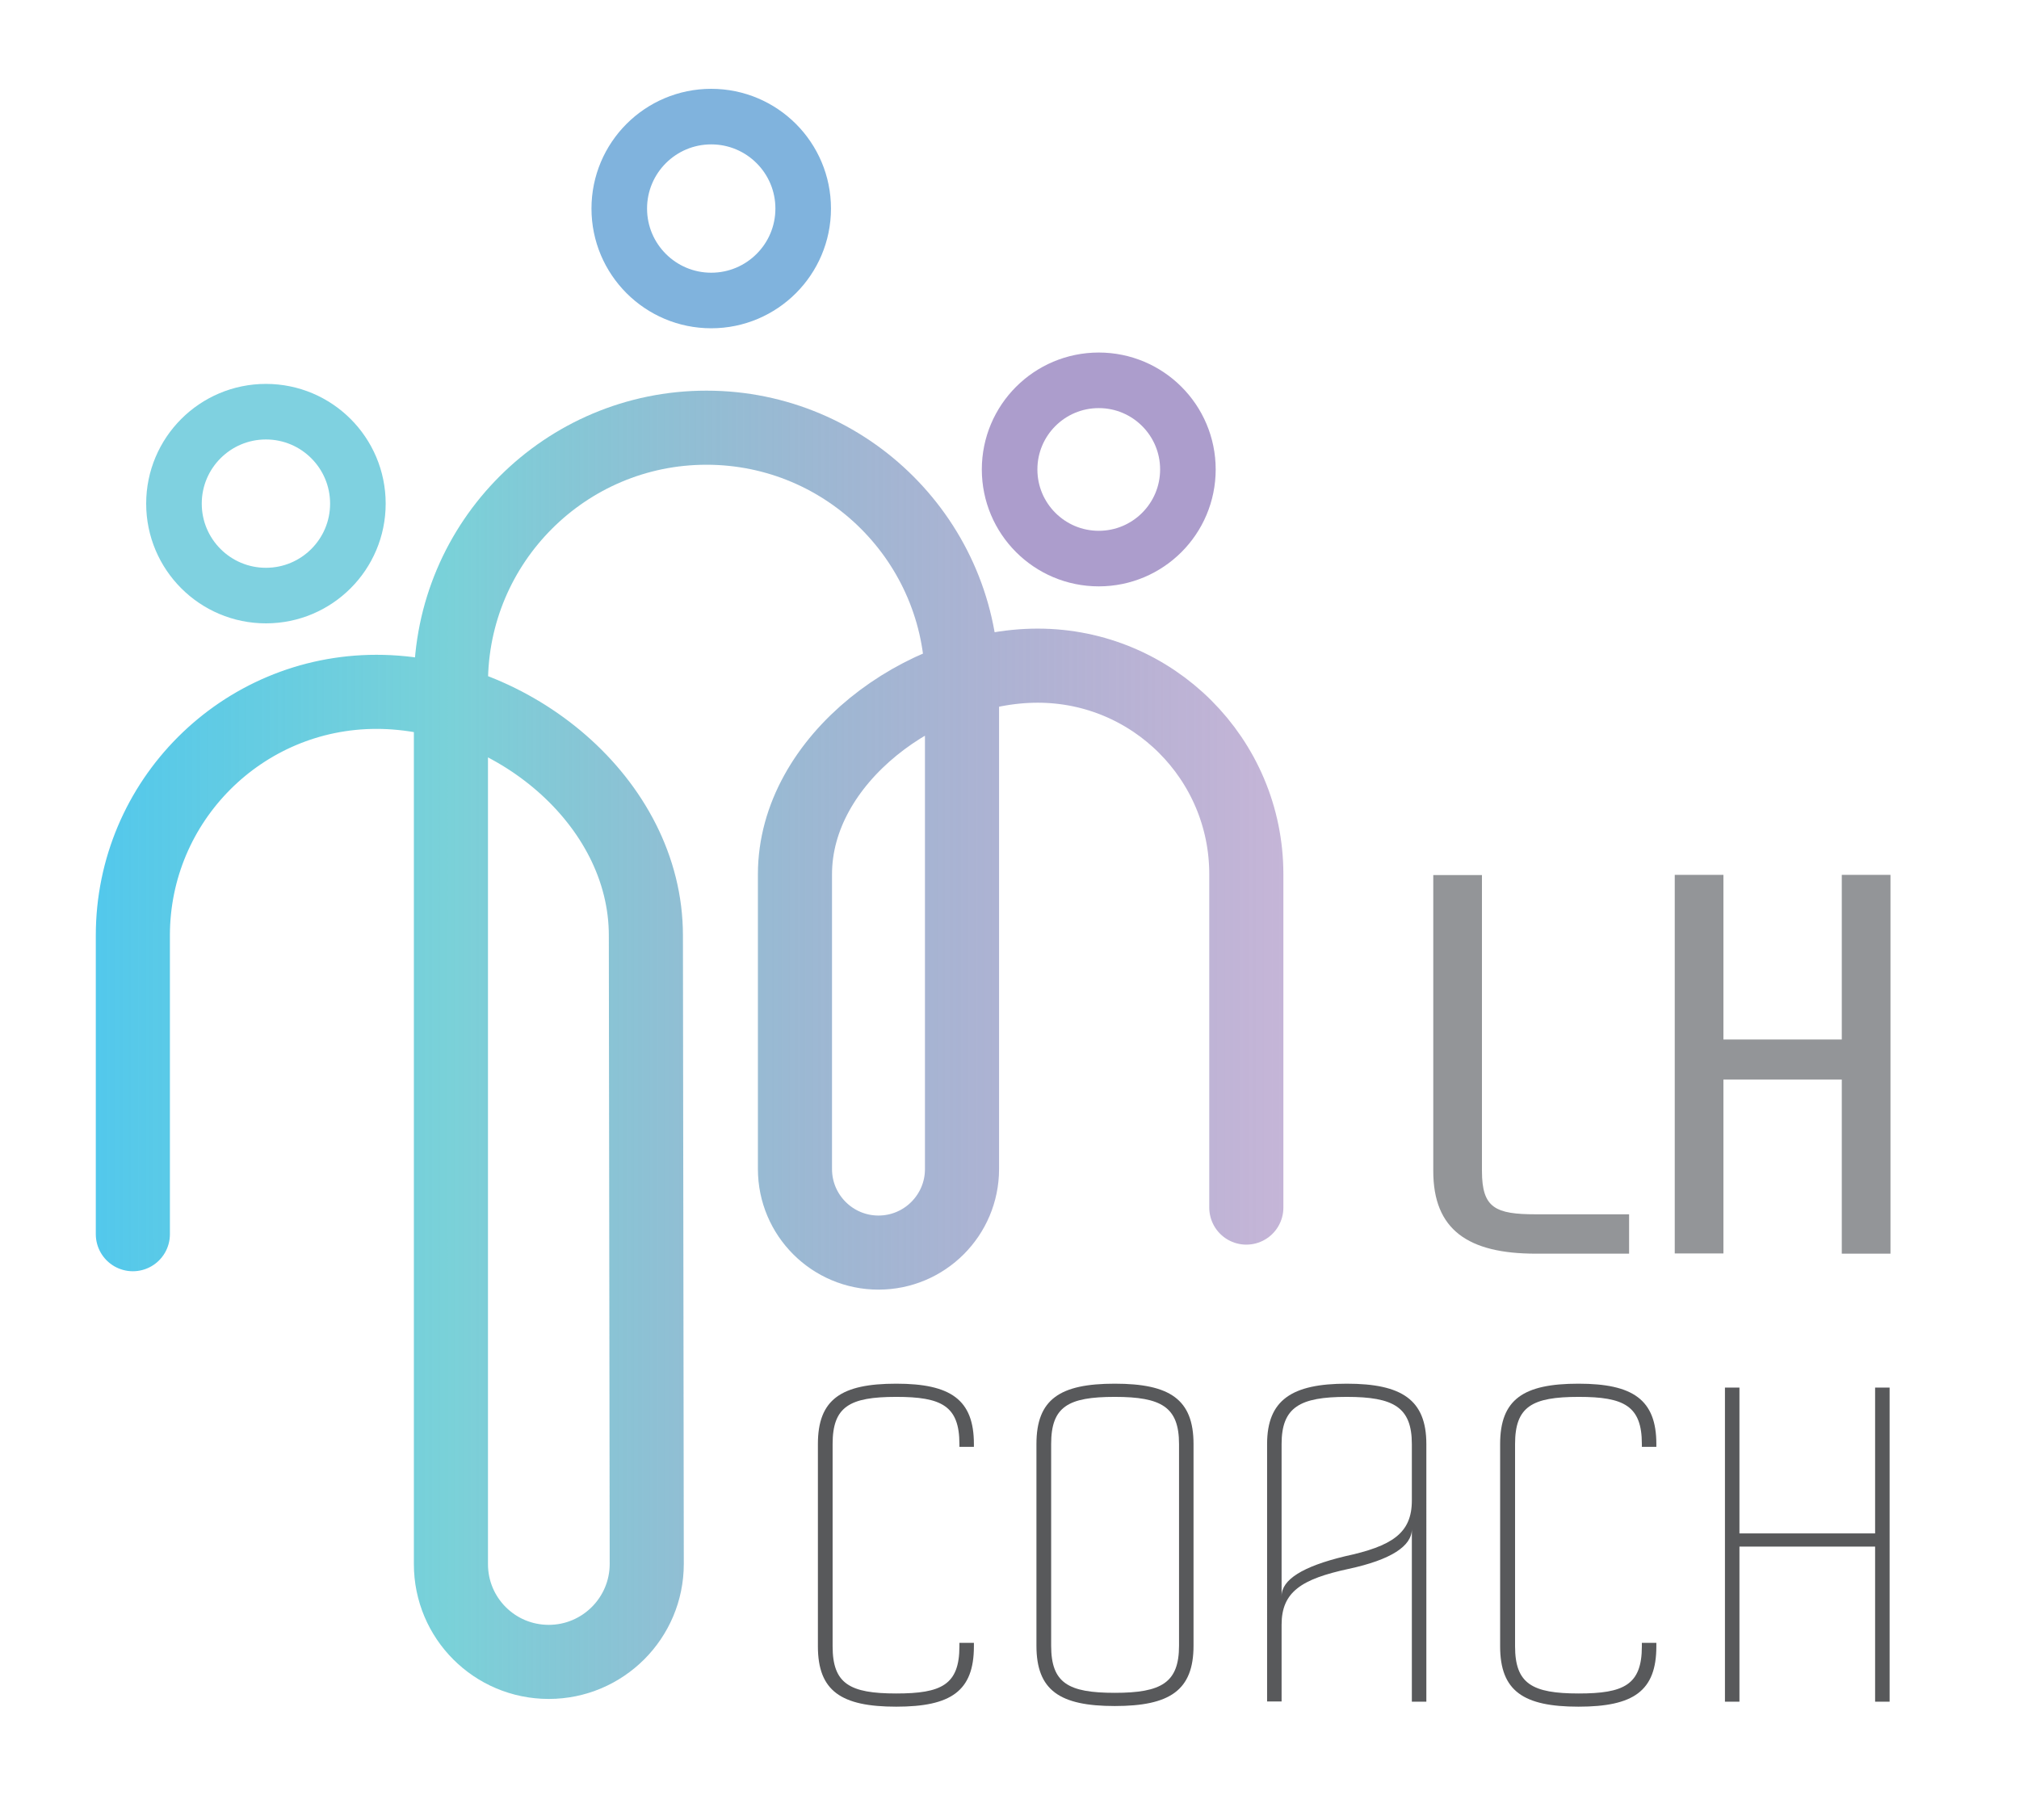
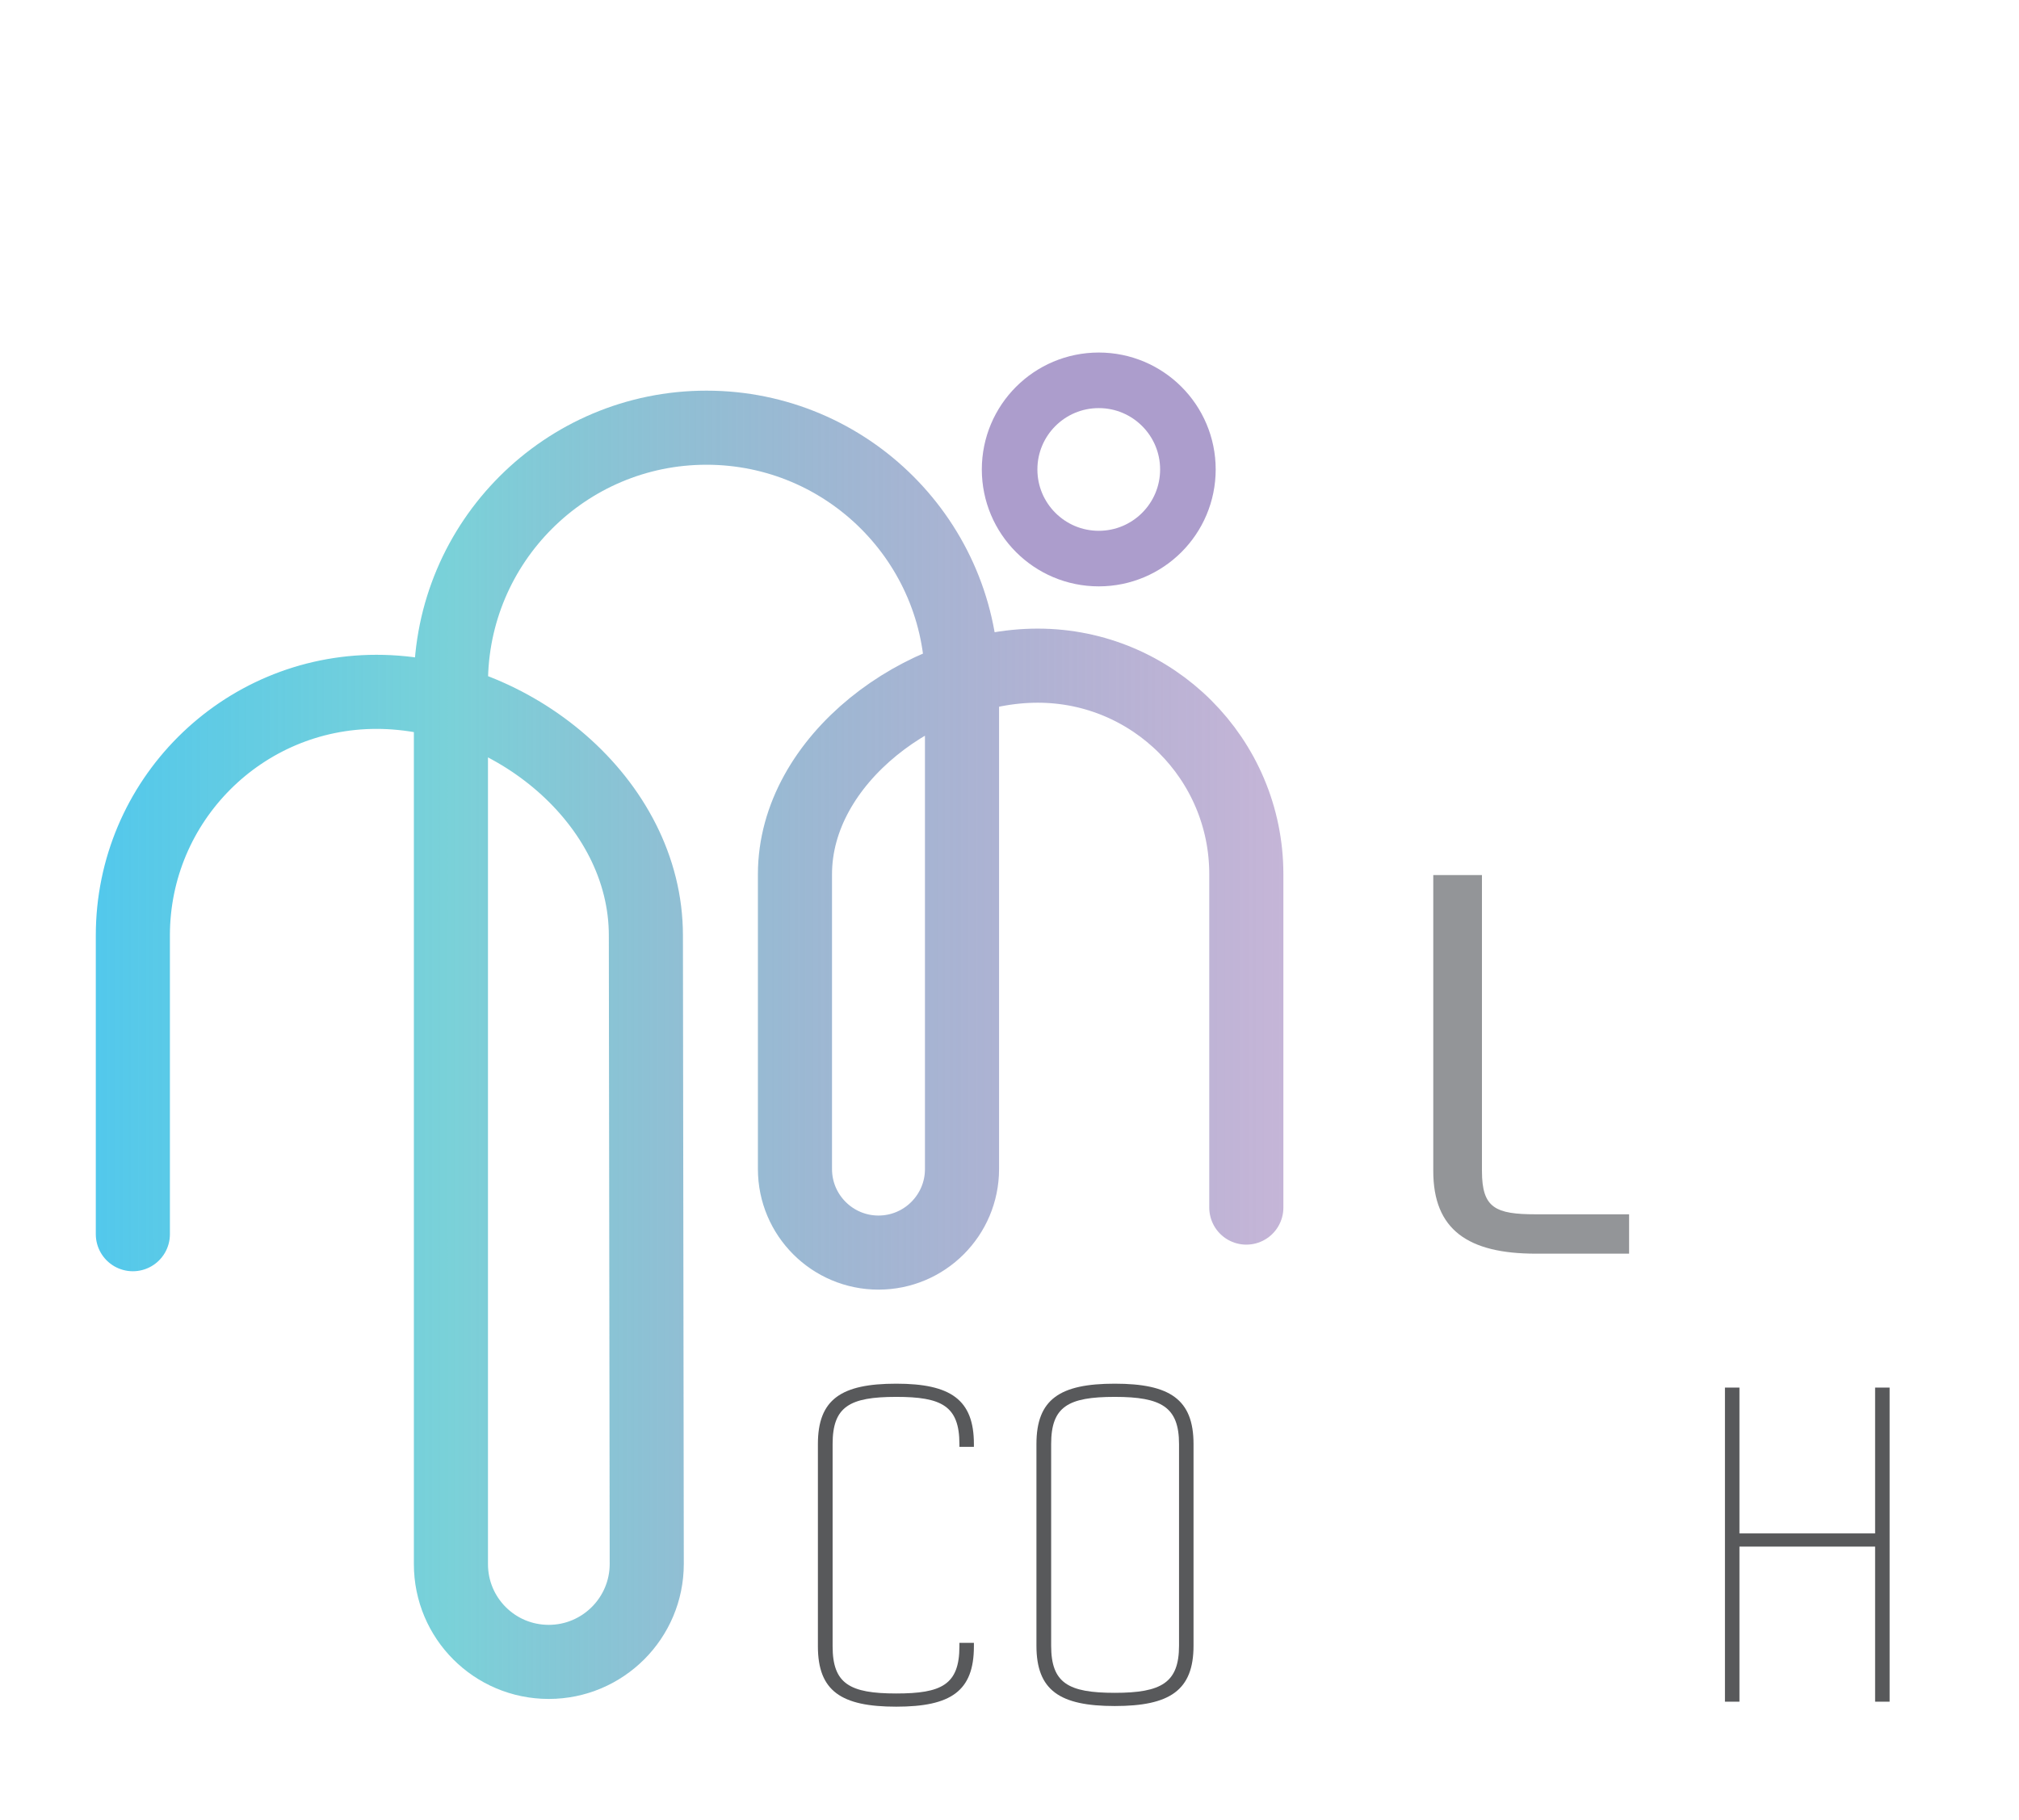
<svg xmlns="http://www.w3.org/2000/svg" version="1.1" id="Layer_1" x="0px" y="0px" width="933.1px" height="841.3px" viewBox="0 0 933.1 841.3" style="enable-background:new 0 0 933.1 841.3;" xml:space="preserve">
  <style type="text/css">
	.st0{fill:#939598;}
	.st1{fill:#58595B;}
	.st2{fill:none;stroke:url(#SVGID_1_);stroke-width:34.248;stroke-linecap:round;stroke-linejoin:round;stroke-miterlimit:10;}
	.st3{fill:none;stroke:#7FD1E0;stroke-width:25.686;stroke-linecap:round;stroke-linejoin:round;stroke-miterlimit:10;}
	.st4{fill:none;stroke:#80B3DD;stroke-width:25.686;stroke-linecap:round;stroke-linejoin:round;stroke-miterlimit:10;}
	.st5{fill:none;stroke:#AC9DCC;stroke-width:25.686;stroke-linecap:round;stroke-linejoin:round;stroke-miterlimit:10;}
</style>
  <g>
    <g>
      <g>
        <g>
          <path class="st0" d="M662.4,404.5h22.5v136.8c0,17.1,6.2,20,24.9,20h43.1v18.2h-43.1c-31.4,0-47.4-11.1-47.4-38.2V404.5z" />
-           <path class="st0" d="M873.7,579.5h-22.5V499h-54.7v80.4H774v-175h22.5v76.1h54.7v-76.1h22.5V579.5z" />
        </g>
      </g>
      <g>
        <g>
          <path class="st1" d="M450.1,668.8h-6.7v-1.3c0-17.7-8.3-21.8-29.2-21.8c-21.6,0-29.4,4.5-29.4,21.8v93.5      c0,17.3,7.9,21.8,29.4,21.8c20.9,0,29.2-4,29.2-21.8v-1.6h6.7v1.6c0,20.7-10.6,27.9-35.9,27.9c-25.4,0-36.2-7.2-36.2-27.9v-93.5      c0-20.7,10.8-27.9,36.2-27.9c25.2,0,35.9,7.4,35.9,27.9V668.8z" />
          <path class="st1" d="M551.6,760.7c0,20.7-11,27.9-36.4,27.9c-25.4,0-36.2-7.2-36.2-27.9v-93.2c0-20.7,10.8-27.9,36.2-27.9      c25.4,0,36.4,7.2,36.4,27.9V760.7z M485.8,760.7c0,17.3,7.9,21.8,29.4,21.8c21.6,0,29.7-4.7,29.7-21.8v-93.2      c0-17.1-8.1-21.8-29.7-21.8c-21.6,0-29.4,4.5-29.4,21.8V760.7z" />
-           <path class="st1" d="M659.2,786.6h-6.7v-79.8c0,7.9-9.7,14.2-29.2,18.4c-21.8,4.7-31,10.6-31,25.8v35.5h-6.7V667.5      c0-20.4,11.5-27.9,36.8-27.9c25.4,0,36.8,7.4,36.8,27.9V786.6z M592.3,737.8c0-7.6,9.7-13.7,29.2-18.4c21.8-4.7,31-10.6,31-25.8      v-26.1c0-17.1-8.5-21.8-30.1-21.8c-21.6,0-30.1,4.7-30.1,21.8V737.8z" />
-           <path class="st1" d="M765.5,668.8h-6.7v-1.3c0-17.7-8.3-21.8-29.2-21.8c-21.6,0-29.4,4.5-29.4,21.8v93.5      c0,17.3,7.9,21.8,29.4,21.8c20.9,0,29.2-4,29.2-21.8v-1.6h6.7v1.6c0,20.7-10.6,27.9-36,27.9s-36.2-7.2-36.2-27.9v-93.5      c0-20.7,10.8-27.9,36.2-27.9c25.2,0,36,7.4,36,27.9V668.8z" />
          <path class="st1" d="M873.3,786.6h-6.7v-71.7h-62.7v71.7h-6.7V641.4h6.7v67.4h62.7v-67.4h6.7V786.6z" />
        </g>
      </g>
    </g>
    <g>
      <linearGradient id="SVGID_1_" gradientUnits="userSpaceOnUse" x1="44.284" y1="482.96" x2="593.106" y2="482.96">
        <stop offset="0" style="stop-color:#52C8EC" />
        <stop offset="0.299" style="stop-color:#5DC7D0;stop-opacity:0.82" />
        <stop offset="1" style="stop-color:#6E479C;stop-opacity:0.4" />
      </linearGradient>
      <path class="st2" d="M61.4,570.5V432.4c0-62.2,50.4-112.6,112.6-112.6s124.5,50.4,124.5,112.6l0.4,290.5c0,25-20.3,45.3-45.3,45.3    S208.4,748,208.4,723V315.8c0-65.2,52.9-118.1,118.1-118.1s118.1,52.9,118.1,118.1l0,224.6c0,21.3-17.3,38.6-38.6,38.6    s-38.6-17.3-38.6-38.6V404.1c0-53.2,59-96.4,112.2-96.4s96.4,43.1,96.4,96.4v154.1" />
-       <circle class="st3" cx="122.9" cy="232.8" r="42.5" />
-       <circle class="st4" cx="328.7" cy="96.4" r="42.5" />
      <circle class="st5" cx="507.8" cy="217" r="41.2" />
    </g>
  </g>
</svg>